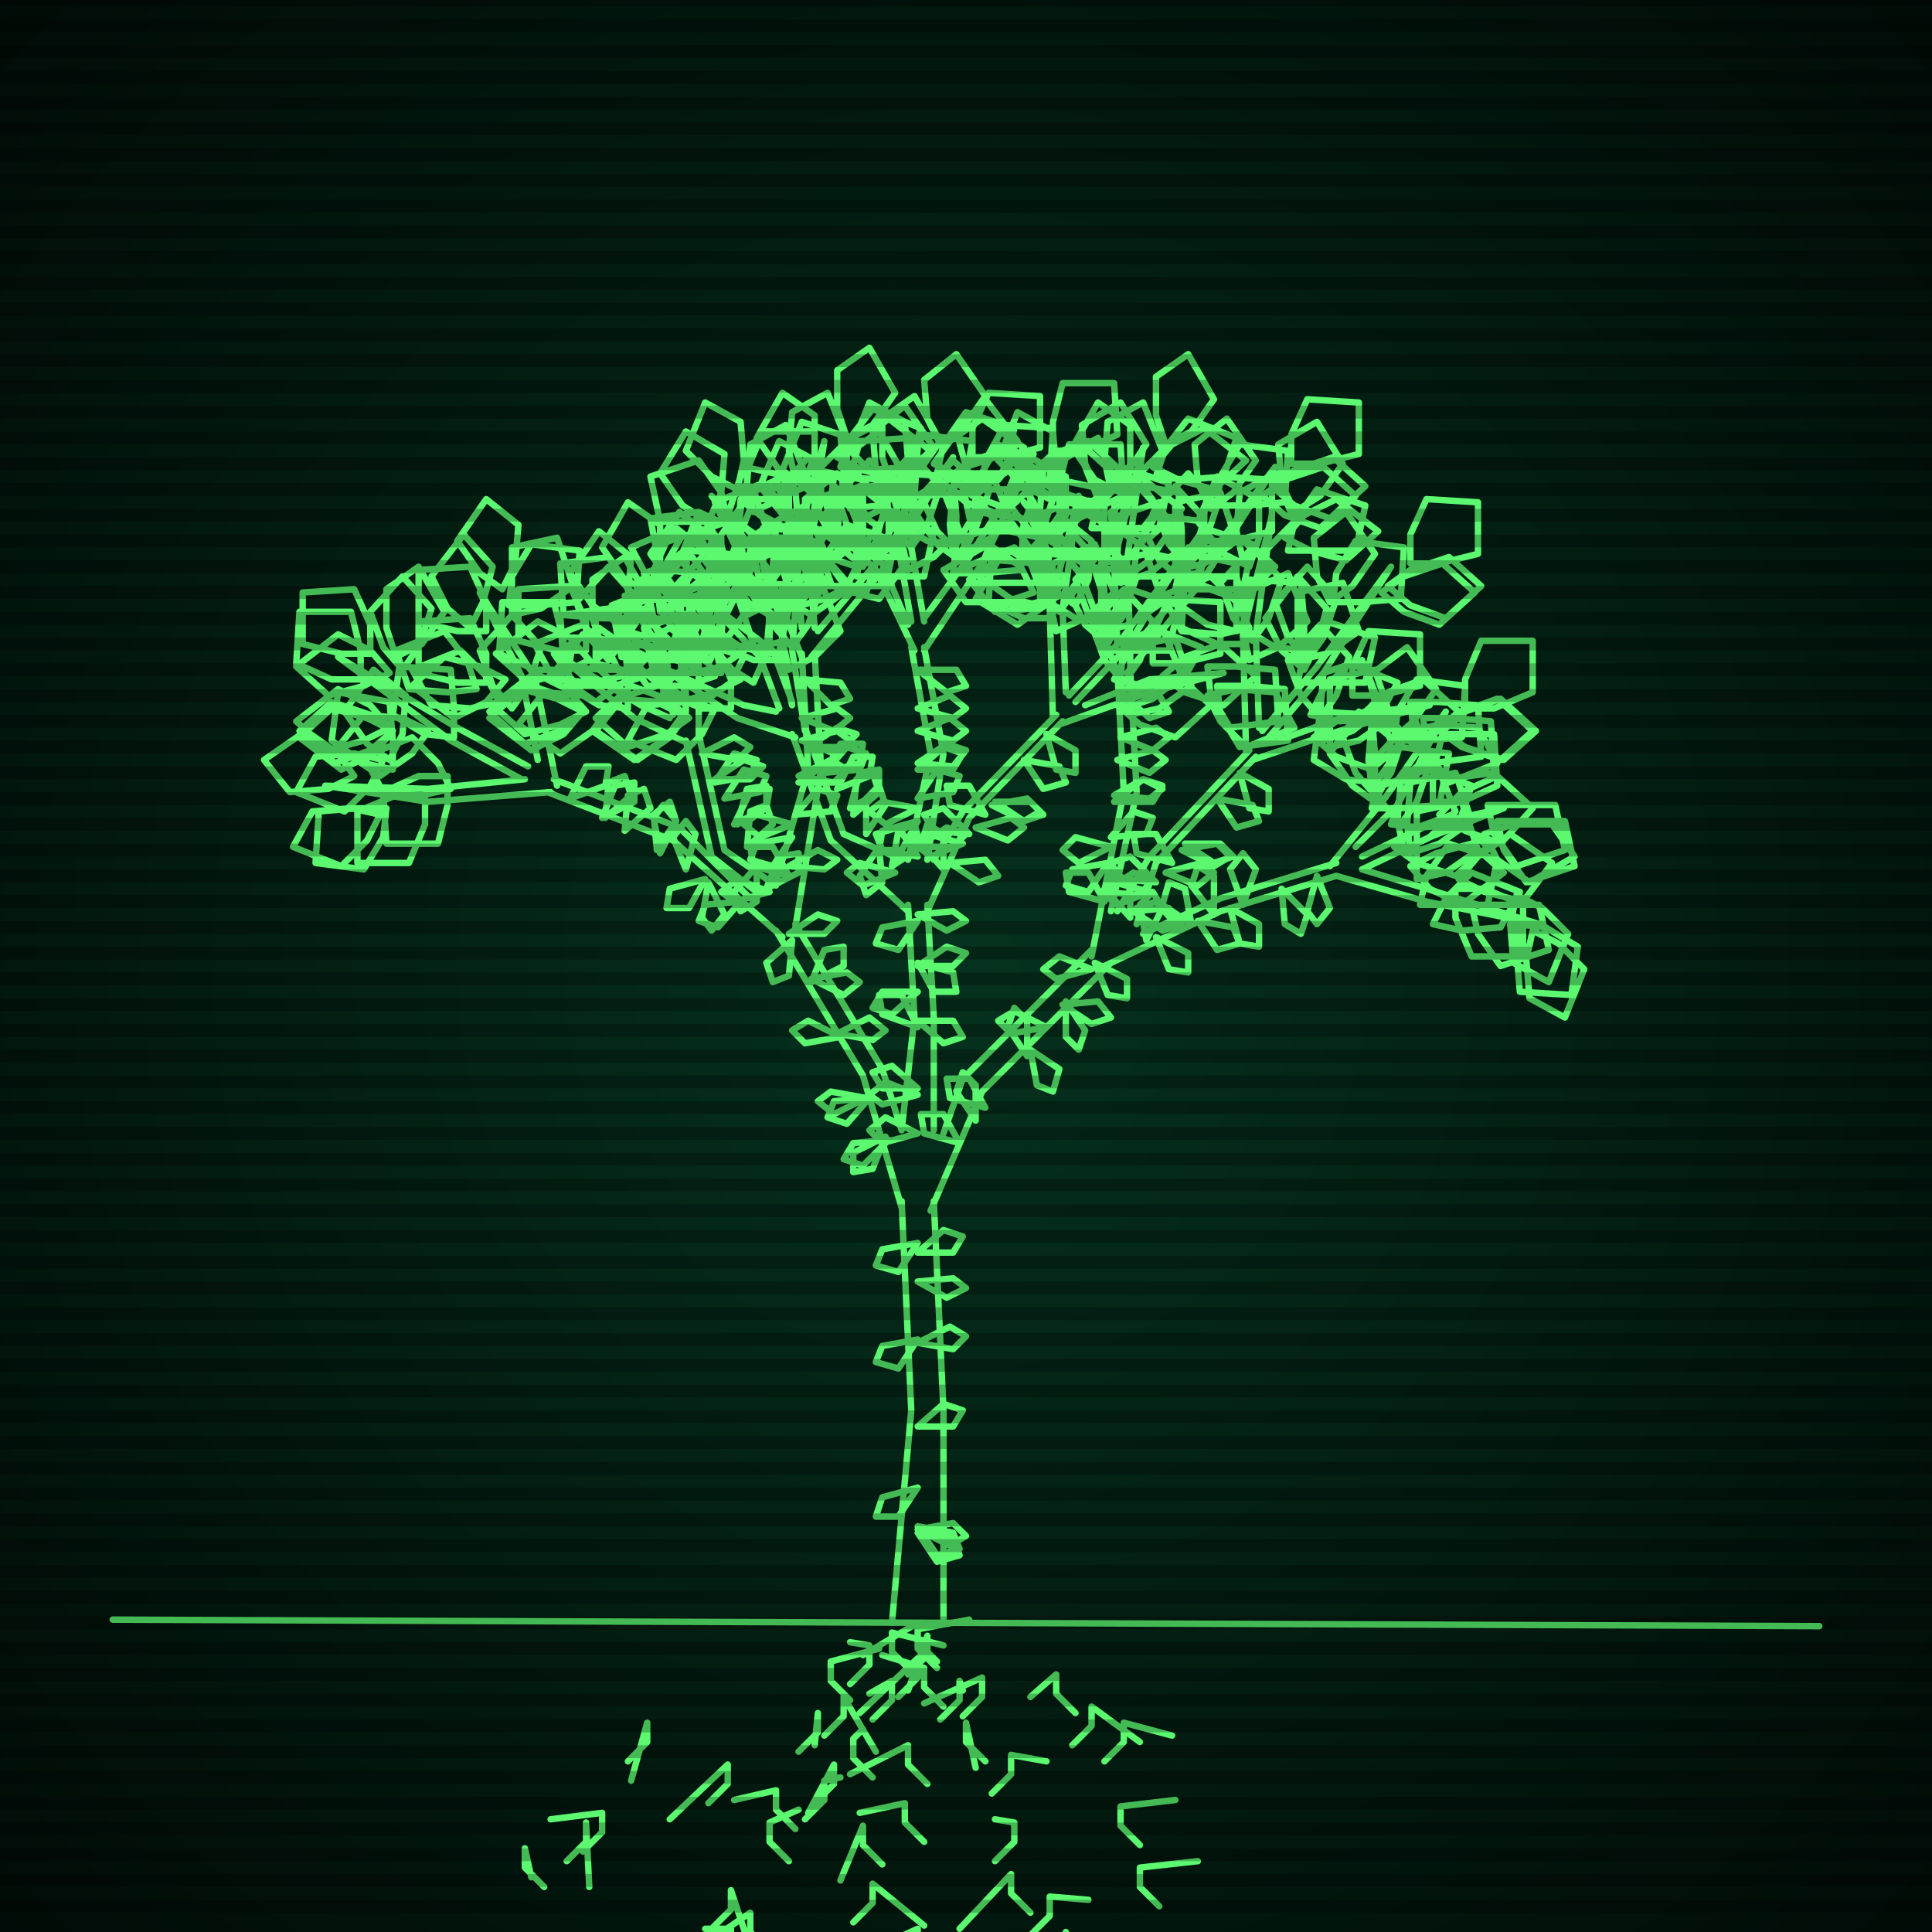
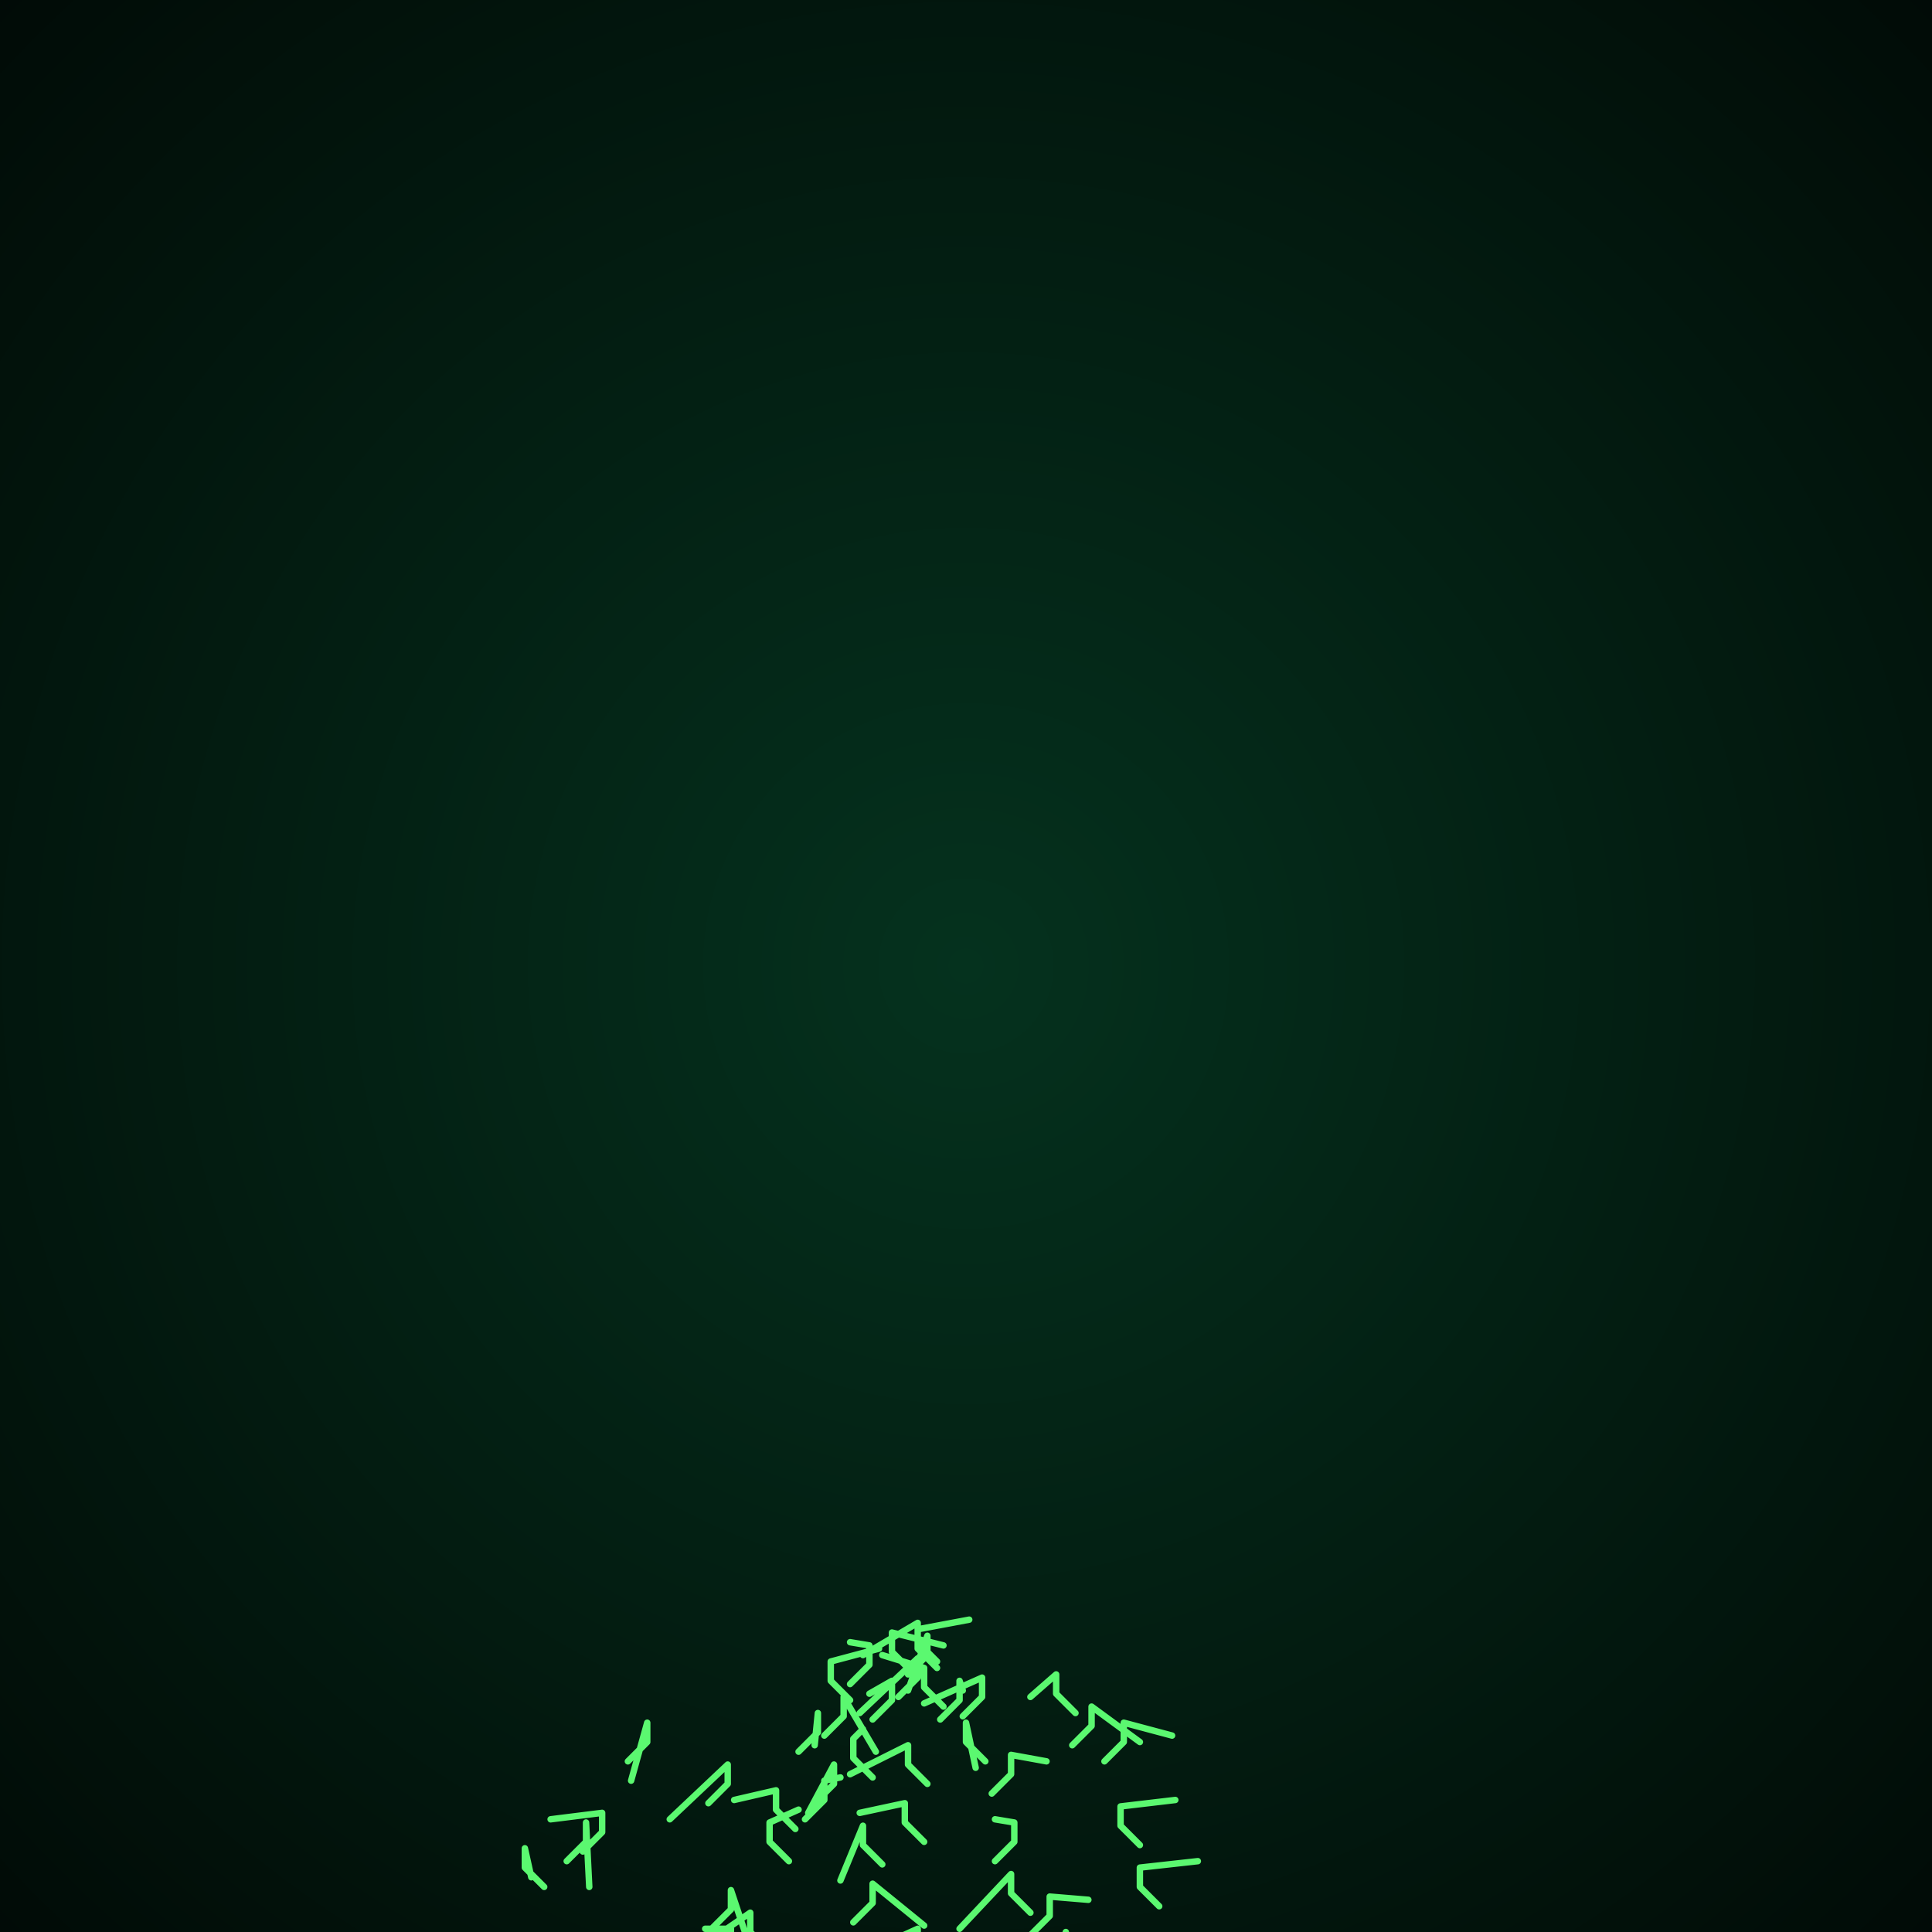
<svg xmlns="http://www.w3.org/2000/svg" width="600" height="600">
  <style>
                @keyframes glow {0 % {opacity: 0.6;}
                3% {opacity: 0.9;} 30% {opacity: 0.6} 70% {opacity: 0.9}}
    
                .flicker {
                animation: glow 3s linear infinite alternate;
                animation-duration: 1.8s;
                animation-delay: 2.1s;
            }
    
    
            </style>
  <defs>
    <radialGradient id="screenGradient" r="100%">
      <stop offset="0%" stop-color="#05321e" />
      <stop offset="90%" stop-color="black" />
    </radialGradient>
  </defs>
-   <rect fill="black" width="600" height="600" />
  <rect className="flicker" fill="url(#screenGradient)" width="600" height="600" />
-   <path id="ground-path" className="flicker" style="fill: none;stroke: #5bf870;stroke-width:2px;stroke-linecap:round;stroke-linejoin:round;stroke-miterlimit:4;stroke-dasharray:none" d="M 35 503 L 565 505 " />
-   <path id="branch-path" className="flicker" style="fill: none;stroke: #5bf870;stroke-width:2px;stroke-linecap:round;stroke-linejoin:round;stroke-miterlimit:4;stroke-dasharray:none" d="M 277 504 L 283 438 L 280 373 M 290 373 L 293 438 L 293 504 M 280 375 L 268 334 L 241 289 M 247 287 L 274 332 L 280 351 M 243 291 L 209 261 L 170 246 M 172 242 L 211 257 L 233 279 M 171 246 L 133 249 L 101 244 L 133 245 L 163 242 M 162 242 L 140 230 L 105 204 L 142 226 L 164 238 M 167 236 L 162 210 L 149 184 L 166 210 L 173 244 M 235 277 L 221 266 L 213 230 M 217 228 L 225 264 L 241 275 M 214 231 L 197 223 L 174 204 L 199 219 L 208 223 M 209 222 L 207 204 L 194 185 L 211 202 L 213 220 M 213 221 L 213 203 L 224 177 L 217 203 L 217 229 M 241 274 L 251 239 L 249 203 M 253 203 L 255 239 L 247 288 M 249 204 L 238 176 L 221 154 L 242 174 L 249 194 M 249 195 L 247 170 L 256 137 L 251 170 L 253 195 M 254 196 L 272 175 L 296 142 L 274 177 L 252 204 M 280 351 L 284 316 L 282 281 M 288 281 L 290 316 L 290 351 M 282 283 L 258 261 L 246 228 M 250 226 L 262 259 L 280 267 M 247 229 L 229 223 L 205 207 L 231 219 L 241 221 M 242 220 L 236 204 L 220 187 L 240 202 L 246 218 M 246 219 L 242 202 L 248 176 L 246 202 L 250 227 M 282 267 L 289 234 L 283 201 M 287 201 L 293 234 L 288 267 M 284 202 L 272 177 L 253 158 L 274 175 L 282 194 M 283 193 L 279 170 L 285 139 L 283 170 L 287 193 M 287 192 L 301 173 L 321 141 L 305 175 L 287 202 M 290 267 L 299 252 L 328 222 M 330 224 L 301 254 L 288 283 M 327 223 L 326 189 L 335 154 L 330 189 L 331 215 M 332 216 L 348 199 L 369 170 L 350 201 L 334 218 M 337 219 L 357 211 L 380 209 L 357 215 L 329 225 M 293 352 L 299 335 L 339 295 M 345 299 L 305 339 L 289 376 M 339 297 L 349 246 L 347 208 M 351 208 L 353 246 L 345 283 M 347 209 L 336 179 L 318 156 L 340 177 L 347 199 M 347 200 L 346 174 L 355 139 L 350 174 L 351 200 M 352 201 L 371 179 L 396 145 L 373 181 L 350 209 M 347 283 L 357 266 L 388 233 M 390 235 L 359 268 L 353 287 M 387 234 L 386 197 L 395 160 L 390 197 L 391 226 M 392 227 L 409 207 L 432 176 L 411 209 L 394 229 M 397 230 L 419 222 L 444 219 L 419 226 L 389 236 M 355 290 L 379 279 L 415 268 M 415 272 L 379 283 L 343 300 M 413 269 L 430 248 L 449 221 L 434 250 L 421 263 M 423 266 L 444 256 L 467 251 L 444 260 L 423 270 M 423 270 L 443 276 L 478 287 L 443 280 L 415 272 " />
-   <path id="leaf-path" className="flicker" style="fill: none;stroke: #5bf870;stroke-width:2px;stroke-linecap:round;stroke-linejoin:round;stroke-miterlimit:4;stroke-dasharray:none" d="M 285 398 L 296 397 L 300 400 L 294 403 L 285 398 M 285 416 L 279 425 L 272 423 L 274 418 L 285 416 M 285 474 L 296 476 L 298 481 L 291 483 L 285 474 M 285 386 L 279 395 L 272 393 L 274 388 L 285 386 M 285 475 L 296 473 L 300 477 L 295 480 L 285 475 M 285 417 L 295 412 L 300 415 L 296 419 L 285 417 M 285 443 L 293 436 L 299 438 L 296 443 L 285 443 M 285 462 L 279 471 L 272 471 L 274 465 L 285 462 M 285 476 L 296 478 L 298 483 L 291 485 L 285 476 M 285 389 L 293 382 L 299 384 L 296 389 L 285 389 M 275 353 L 271 363 L 265 364 L 265 358 L 275 353 M 269 341 L 259 346 L 254 342 L 258 339 L 269 341 M 252 304 L 263 302 L 267 305 L 262 309 L 252 304 M 246 292 L 245 303 L 240 305 L 238 299 L 246 292 M 276 354 L 268 362 L 262 360 L 265 355 L 276 354 M 260 321 L 270 316 L 275 320 L 271 323 L 260 321 M 252 305 L 256 295 L 262 294 L 262 300 L 252 305 M 270 341 L 263 349 L 257 347 L 259 342 L 270 341 M 261 322 L 250 324 L 246 320 L 251 317 L 261 322 M 245 290 L 254 284 L 260 286 L 256 290 L 245 290 M 219 273 L 214 282 L 207 282 L 208 276 L 219 273 M 187 254 L 191 244 L 197 243 L 197 249 L 187 254 M 194 258 L 195 247 L 200 245 L 202 251 L 194 258 M 205 265 L 203 254 L 206 250 L 210 255 L 205 265 M 220 274 L 225 284 L 221 289 L 218 285 L 220 274 M 230 280 L 223 288 L 217 286 L 219 281 L 230 280 M 177 248 L 182 238 L 189 238 L 188 244 L 177 248 M 188 254 L 189 243 L 194 241 L 196 247 L 188 254 M 204 264 L 203 253 L 208 249 L 210 255 L 204 264 M 213 270 L 209 260 L 213 255 L 216 259 L 213 270 M 139 241 L 139 250 L 136 262 L 120 262 L 119 246 L 130 241 L 139 241 M 120 251 L 119 260 L 113 270 L 98 268 L 99 252 L 111 251 L 120 251 M 118 253 L 114 261 L 106 269 L 91 263 L 97 252 L 109 251 L 118 253 M 121 236 L 114 231 L 107 221 L 116 208 L 126 216 L 125 228 L 121 236 M 110 241 L 102 245 L 90 246 L 82 236 L 95 227 L 105 234 L 110 241 M 140 245 L 131 247 L 119 246 L 113 235 L 128 229 L 136 237 L 140 245 M 132 247 L 132 256 L 127 268 L 111 268 L 111 252 L 123 247 L 132 247 M 120 251 L 119 260 L 113 270 L 98 268 L 99 252 L 111 251 L 120 251 M 119 236 L 115 244 L 107 252 L 92 246 L 98 235 L 110 234 L 119 236 M 122 239 L 113 237 L 103 230 L 105 215 L 121 218 L 122 230 L 122 239 M 122 227 L 115 233 L 104 237 L 93 227 L 103 218 L 115 222 L 122 227 M 121 226 L 113 230 L 102 233 L 92 224 L 105 214 L 115 219 L 121 226 M 123 204 L 120 195 L 120 183 L 130 176 L 138 190 L 131 200 L 123 204 M 115 203 L 106 203 L 94 200 L 94 184 L 110 183 L 115 194 L 115 203 M 141 229 L 132 228 L 122 222 L 124 207 L 140 208 L 141 220 L 141 229 M 133 227 L 128 234 L 118 241 L 105 232 L 113 222 L 125 223 L 133 227 M 122 227 L 116 234 L 106 239 L 93 229 L 103 220 L 114 223 L 122 227 M 121 209 L 113 213 L 102 216 L 92 207 L 105 197 L 115 202 L 121 209 M 125 208 L 119 201 L 115 190 L 125 179 L 134 189 L 130 201 L 125 208 M 112 211 L 103 211 L 92 206 L 93 190 L 109 190 L 112 202 L 112 211 M 151 212 L 142 212 L 130 209 L 130 193 L 146 192 L 151 203 L 151 212 M 158 188 L 159 179 L 165 169 L 180 171 L 179 187 L 167 188 L 158 188 M 156 183 L 149 178 L 142 168 L 151 155 L 161 163 L 160 175 L 156 183 M 159 220 L 153 213 L 149 202 L 159 191 L 168 201 L 164 213 L 159 220 M 155 218 L 146 220 L 134 219 L 128 208 L 143 202 L 151 210 L 155 218 M 148 214 L 139 215 L 127 214 L 123 202 L 138 196 L 145 205 L 148 214 M 151 196 L 142 196 L 130 193 L 130 177 L 146 176 L 151 187 L 151 196 M 159 191 L 159 182 L 159 170 L 173 167 L 178 182 L 168 189 L 159 191 M 146 195 L 139 189 L 134 179 L 144 166 L 153 176 L 150 187 L 146 195 M 157 211 L 151 218 L 141 223 L 128 213 L 138 204 L 149 207 L 157 211 M 222 242 L 231 236 L 237 238 L 233 242 L 222 242 M 225 248 L 231 239 L 238 241 L 236 246 L 225 248 M 229 256 L 232 245 L 238 244 L 238 251 L 229 256 M 235 269 L 235 280 L 230 283 L 228 277 L 235 269 M 239 277 L 228 280 L 224 277 L 229 273 L 239 277 M 218 234 L 228 229 L 233 232 L 229 236 L 218 234 M 222 243 L 228 234 L 235 236 L 233 241 L 222 243 M 228 256 L 233 246 L 239 245 L 238 251 L 228 256 M 232 263 L 233 252 L 238 250 L 240 256 L 232 263 M 238 276 L 242 266 L 248 265 L 248 271 L 238 276 M 181 221 L 174 227 L 163 231 L 152 221 L 162 212 L 174 216 L 181 221 M 182 221 L 174 225 L 163 228 L 153 219 L 166 209 L 176 214 L 182 221 M 187 201 L 184 192 L 184 180 L 194 173 L 202 187 L 195 197 L 187 201 M 182 202 L 173 202 L 161 199 L 161 183 L 177 182 L 182 193 L 182 202 M 195 220 L 186 219 L 176 213 L 178 198 L 194 199 L 195 211 L 195 220 M 189 220 L 184 227 L 174 234 L 161 225 L 169 215 L 181 216 L 189 220 M 181 221 L 175 228 L 165 233 L 152 223 L 162 214 L 173 217 L 181 221 M 183 205 L 175 209 L 164 212 L 154 203 L 167 193 L 177 198 L 183 205 M 189 205 L 183 198 L 179 187 L 189 176 L 198 186 L 194 198 L 189 205 M 175 208 L 166 208 L 155 203 L 156 187 L 172 187 L 175 199 L 175 208 M 196 208 L 187 208 L 175 207 L 174 191 L 189 189 L 195 199 L 196 208 M 203 186 L 203 177 L 208 166 L 224 167 L 224 183 L 212 186 L 203 186 M 202 184 L 194 180 L 187 170 L 195 156 L 205 163 L 205 175 L 202 184 M 204 212 L 197 206 L 192 196 L 202 183 L 211 193 L 208 204 L 204 212 M 200 210 L 191 213 L 179 213 L 172 203 L 186 195 L 196 202 L 200 210 M 193 210 L 184 212 L 172 211 L 166 200 L 181 194 L 189 202 L 193 210 M 196 192 L 187 192 L 175 191 L 174 175 L 189 173 L 195 183 L 196 192 M 205 190 L 204 181 L 205 169 L 217 165 L 223 180 L 214 187 L 205 190 M 191 193 L 184 188 L 177 178 L 186 165 L 196 173 L 195 185 L 191 193 M 201 204 L 195 211 L 185 218 L 172 209 L 181 197 L 193 200 L 201 204 M 227 180 L 234 174 L 245 170 L 256 180 L 246 189 L 234 185 L 227 180 M 231 176 L 229 167 L 230 155 L 241 149 L 247 164 L 239 172 L 231 176 M 215 209 L 215 200 L 215 188 L 229 185 L 234 200 L 224 207 L 215 209 M 214 206 L 205 204 L 195 197 L 200 182 L 214 185 L 214 197 L 214 206 M 211 205 L 202 202 L 193 195 L 199 180 L 211 184 L 212 196 L 211 205 M 216 187 L 209 182 L 202 172 L 211 159 L 221 167 L 220 179 L 216 187 M 228 183 L 232 175 L 240 167 L 255 173 L 249 184 L 237 185 L 228 183 M 214 187 L 213 178 L 214 166 L 226 162 L 232 177 L 223 184 L 214 187 M 215 200 L 206 201 L 194 200 L 190 188 L 205 182 L 212 191 L 215 200 M 216 202 L 212 194 L 209 183 L 218 173 L 228 186 L 223 196 L 216 202 M 249 230 L 260 227 L 264 230 L 259 234 L 249 230 M 248 243 L 257 237 L 263 239 L 259 243 L 248 243 M 246 260 L 240 269 L 233 267 L 235 262 L 246 260 M 245 272 L 234 269 L 233 263 L 240 263 L 245 272 M 250 211 L 261 212 L 264 217 L 258 219 L 250 211 M 249 223 L 260 220 L 264 223 L 259 227 L 249 223 M 248 241 L 258 236 L 263 239 L 259 243 L 248 241 M 247 253 L 254 245 L 260 247 L 258 252 L 247 253 M 245 269 L 254 264 L 260 267 L 256 270 L 245 269 M 246 256 L 236 260 L 231 256 L 235 253 L 246 256 M 226 178 L 217 178 L 205 177 L 202 161 L 217 159 L 224 169 L 226 178 M 232 155 L 232 146 L 237 134 L 253 134 L 253 150 L 241 155 L 232 155 M 229 152 L 221 148 L 213 140 L 219 125 L 230 131 L 231 143 L 229 152 M 236 184 L 229 179 L 222 169 L 231 156 L 241 164 L 240 176 L 236 184 M 232 182 L 224 186 L 212 187 L 204 177 L 217 168 L 227 175 L 232 182 M 224 180 L 215 183 L 203 183 L 196 170 L 210 164 L 220 172 L 224 180 M 226 162 L 217 162 L 205 162 L 202 148 L 217 143 L 224 153 L 226 162 M 234 159 L 232 150 L 233 138 L 244 132 L 250 147 L 242 155 L 234 159 M 220 162 L 212 157 L 205 147 L 213 134 L 225 141 L 224 153 L 220 162 M 234 176 L 229 183 L 219 190 L 206 181 L 214 171 L 226 172 L 234 176 M 260 142 L 266 135 L 276 130 L 289 140 L 279 149 L 268 146 L 260 142 M 263 136 L 260 127 L 260 115 L 270 108 L 278 122 L 271 132 L 263 136 M 250 177 L 249 168 L 250 156 L 262 152 L 268 167 L 259 174 L 250 177 M 248 173 L 239 172 L 229 166 L 231 151 L 247 152 L 248 164 L 248 173 M 245 169 L 236 167 L 226 160 L 231 145 L 245 148 L 245 160 L 245 169 M 250 150 L 242 146 L 235 136 L 243 122 L 253 129 L 253 141 L 250 150 M 261 145 L 264 136 L 271 127 L 286 133 L 282 145 L 270 146 L 261 145 M 247 149 L 245 140 L 246 128 L 257 122 L 263 137 L 255 145 L 247 149 M 249 168 L 240 170 L 228 169 L 222 156 L 237 150 L 245 159 L 249 168 M 251 171 L 246 164 L 242 152 L 251 142 L 261 153 L 257 164 L 251 171 M 302 142 L 302 133 L 307 122 L 323 123 L 323 139 L 311 142 L 302 142 M 266 179 L 268 170 L 275 160 L 290 165 L 287 179 L 275 179 L 266 179 M 268 176 L 261 170 L 256 160 L 266 147 L 275 157 L 272 168 L 268 176 M 270 173 L 264 166 L 260 154 L 270 143 L 280 154 L 276 166 L 270 173 M 276 154 L 272 146 L 271 134 L 281 126 L 290 139 L 283 149 L 276 154 M 293 150 L 300 145 L 312 141 L 322 150 L 311 160 L 300 156 L 293 150 M 278 154 L 280 145 L 287 135 L 302 137 L 299 153 L 287 154 L 278 154 M 268 170 L 259 168 L 249 161 L 254 146 L 268 149 L 268 161 L 268 170 M 266 173 L 266 164 L 266 152 L 280 149 L 285 164 L 275 171 L 266 173 M 295 148 L 302 143 L 314 139 L 324 148 L 313 158 L 302 154 L 295 148 M 285 338 L 274 338 L 271 333 L 277 331 L 285 338 M 285 299 L 296 302 L 297 308 L 290 308 L 285 299 M 285 286 L 279 295 L 272 293 L 274 288 L 285 286 M 285 352 L 274 355 L 270 351 L 275 347 L 285 352 M 285 317 L 296 317 L 299 322 L 293 324 L 285 317 M 285 300 L 294 294 L 300 296 L 296 300 L 285 300 M 285 340 L 274 343 L 270 340 L 275 336 L 285 340 M 285 319 L 274 315 L 273 309 L 280 309 L 285 319 M 285 284 L 296 283 L 300 286 L 294 289 L 285 284 M 285 308 L 277 315 L 271 313 L 274 308 L 285 308 M 256 240 L 263 232 L 269 234 L 267 239 L 256 240 M 260 245 L 265 235 L 271 235 L 270 241 L 260 245 M 265 253 L 266 242 L 271 240 L 273 246 L 265 253 M 273 263 L 274 274 L 269 278 L 267 272 L 273 263 M 278 271 L 268 275 L 263 271 L 267 268 L 278 271 M 251 232 L 260 226 L 266 228 L 262 232 L 251 232 M 256 240 L 261 231 L 268 231 L 267 237 L 256 240 M 264 251 L 267 240 L 273 239 L 273 246 L 264 251 M 269 259 L 269 248 L 273 244 L 275 250 L 269 259 M 277 269 L 279 258 L 284 256 L 286 263 L 277 269 M 213 222 L 208 229 L 198 236 L 185 227 L 193 217 L 205 218 L 213 222 M 214 223 L 207 228 L 195 232 L 185 223 L 196 213 L 207 217 L 214 223 M 219 203 L 215 195 L 214 183 L 224 175 L 233 188 L 226 198 L 219 203 M 214 205 L 205 205 L 193 204 L 190 188 L 205 186 L 212 196 L 214 205 M 227 220 L 218 220 L 206 215 L 206 199 L 222 199 L 227 211 L 227 220 M 222 220 L 218 228 L 210 236 L 195 230 L 201 219 L 213 218 L 222 220 M 212 222 L 207 229 L 197 236 L 184 227 L 192 217 L 204 218 L 212 222 M 214 206 L 207 212 L 195 216 L 184 206 L 195 196 L 207 200 L 214 206 M 220 206 L 213 201 L 206 191 L 215 178 L 225 186 L 224 198 L 220 206 M 206 209 L 197 209 L 185 206 L 185 190 L 201 189 L 206 200 L 206 209 M 224 209 L 215 209 L 203 209 L 200 195 L 215 190 L 222 200 L 224 209 M 231 188 L 231 179 L 234 167 L 250 167 L 251 183 L 240 188 L 231 188 M 229 186 L 220 182 L 211 174 L 217 159 L 230 165 L 231 177 L 229 186 M 234 212 L 226 207 L 219 197 L 227 184 L 239 191 L 238 203 L 234 212 M 230 211 L 222 215 L 211 218 L 201 209 L 214 199 L 224 204 L 230 211 M 222 210 L 213 213 L 201 213 L 194 203 L 208 195 L 218 202 L 222 210 M 225 192 L 216 193 L 203 192 L 200 178 L 215 173 L 222 183 L 225 192 M 232 191 L 229 182 L 229 170 L 239 163 L 247 177 L 240 187 L 232 191 M 219 194 L 211 190 L 204 180 L 212 166 L 222 173 L 222 185 L 219 194 M 231 204 L 227 212 L 217 219 L 203 211 L 210 201 L 222 201 L 231 204 M 253 179 L 259 172 L 269 165 L 282 174 L 273 186 L 261 183 L 253 179 M 255 175 L 251 167 L 250 155 L 260 147 L 269 160 L 262 170 L 255 175 M 245 208 L 243 199 L 244 187 L 255 181 L 261 196 L 253 204 L 245 208 M 243 205 L 234 205 L 223 200 L 224 184 L 240 184 L 243 196 L 243 205 M 239 203 L 230 201 L 220 194 L 222 179 L 238 182 L 239 194 L 239 203 M 243 185 L 235 181 L 227 173 L 233 158 L 244 164 L 245 176 L 243 185 M 254 182 L 256 173 L 263 163 L 278 168 L 275 182 L 263 182 L 254 182 M 240 185 L 237 176 L 237 164 L 250 157 L 256 171 L 248 181 L 240 185 M 244 199 L 235 201 L 223 200 L 217 189 L 232 183 L 240 191 L 244 199 M 246 201 L 240 194 L 236 183 L 246 172 L 255 182 L 251 194 L 246 201 M 285 227 L 295 223 L 300 227 L 296 230 L 285 227 M 285 239 L 293 232 L 299 234 L 296 239 L 285 239 M 285 255 L 280 264 L 273 264 L 274 258 L 285 255 M 285 266 L 274 264 L 272 259 L 279 257 L 285 266 M 285 208 L 297 208 L 300 213 L 294 215 L 285 208 M 285 220 L 295 216 L 300 220 L 296 223 L 285 220 M 285 237 L 294 231 L 300 233 L 296 238 L 285 237 M 285 248 L 291 239 L 298 241 L 296 246 L 285 248 M 285 263 L 294 257 L 300 259 L 296 263 L 285 263 M 285 251 L 275 256 L 270 252 L 274 249 L 285 251 M 258 181 L 249 182 L 236 181 L 233 167 L 248 162 L 255 172 L 258 181 M 264 158 L 264 148 L 267 137 L 283 136 L 284 151 L 273 157 L 264 158 M 261 156 L 252 153 L 243 146 L 249 131 L 261 135 L 262 147 L 261 156 M 269 184 L 261 180 L 254 170 L 262 156 L 272 163 L 272 175 L 269 184 M 264 182 L 256 186 L 245 189 L 235 180 L 248 170 L 258 175 L 264 182 M 256 182 L 247 186 L 235 187 L 228 175 L 241 167 L 251 174 L 256 182 M 259 164 L 250 165 L 238 164 L 234 152 L 249 146 L 256 155 L 259 164 M 266 162 L 263 153 L 263 141 L 273 134 L 281 148 L 274 158 L 266 162 M 252 165 L 244 161 L 236 151 L 242 137 L 255 144 L 255 156 L 252 165 M 266 176 L 262 184 L 252 191 L 238 183 L 245 173 L 257 173 L 266 176 M 290 144 L 295 137 L 305 130 L 318 139 L 310 149 L 298 148 L 290 144 M 292 138 L 288 130 L 287 118 L 297 110 L 306 123 L 299 133 L 292 138 M 282 177 L 280 168 L 281 156 L 292 150 L 298 165 L 290 173 L 282 177 M 280 173 L 271 173 L 260 168 L 261 152 L 277 152 L 280 164 L 280 173 M 276 170 L 267 169 L 257 163 L 259 148 L 275 149 L 276 161 L 276 170 M 280 152 L 272 148 L 264 140 L 270 125 L 281 131 L 282 143 L 280 152 M 291 147 L 293 138 L 300 128 L 315 133 L 312 147 L 300 147 L 291 147 M 277 151 L 274 142 L 274 130 L 284 123 L 292 137 L 285 147 L 277 151 M 281 167 L 272 170 L 260 170 L 253 157 L 267 151 L 277 159 L 281 167 M 283 170 L 277 163 L 273 152 L 283 141 L 292 151 L 288 163 L 283 170 M 327 140 L 327 131 L 330 119 L 346 119 L 347 135 L 336 140 L 327 140 M 296 178 L 297 169 L 303 159 L 318 161 L 317 177 L 305 178 L 296 178 M 298 174 L 291 169 L 284 159 L 293 146 L 303 154 L 302 166 L 298 174 M 298 172 L 291 165 L 286 154 L 296 143 L 307 153 L 303 164 L 298 172 M 304 153 L 300 145 L 297 134 L 306 124 L 316 137 L 311 147 L 304 153 M 319 149 L 326 143 L 337 139 L 348 149 L 338 158 L 326 154 L 319 149 M 305 152 L 306 143 L 312 132 L 327 133 L 326 149 L 315 152 L 305 152 M 297 169 L 288 168 L 278 162 L 280 147 L 296 148 L 297 160 L 297 169 M 296 172 L 295 163 L 296 151 L 308 147 L 314 162 L 305 169 L 296 172 M 320 147 L 327 141 L 338 137 L 349 147 L 339 156 L 327 152 L 320 147 M 308 250 L 319 248 L 323 252 L 318 255 L 308 250 M 299 262 L 289 266 L 284 262 L 288 259 L 299 262 M 293 270 L 286 262 L 288 256 L 293 259 L 293 270 M 325 228 L 334 233 L 334 240 L 328 239 L 325 228 M 318 236 L 329 238 L 331 243 L 324 245 L 318 236 M 309 249 L 320 249 L 324 253 L 318 255 L 309 249 M 303 257 L 314 254 L 318 257 L 313 261 L 303 257 M 295 268 L 306 267 L 310 272 L 304 274 L 295 268 M 301 259 L 290 258 L 287 253 L 293 251 L 301 259 M 306 253 L 295 250 L 294 244 L 301 244 L 306 253 M 338 160 L 344 153 L 354 148 L 367 158 L 357 167 L 346 164 L 338 160 M 341 153 L 337 144 L 336 132 L 348 125 L 356 138 L 349 148 L 341 153 M 328 196 L 326 187 L 327 175 L 340 169 L 346 184 L 337 192 L 328 196 M 327 192 L 318 192 L 307 187 L 308 171 L 324 171 L 327 183 L 327 192 M 323 188 L 314 186 L 304 179 L 309 164 L 323 167 L 323 179 L 323 188 M 328 169 L 320 165 L 312 155 L 318 141 L 331 148 L 331 160 L 328 169 M 339 164 L 341 155 L 348 145 L 363 150 L 360 164 L 348 164 L 339 164 M 325 167 L 323 158 L 324 146 L 335 140 L 341 155 L 333 163 L 325 167 M 327 186 L 318 188 L 306 187 L 300 176 L 315 170 L 323 178 L 327 186 M 329 190 L 323 183 L 319 172 L 329 161 L 338 171 L 334 183 L 329 190 M 374 168 L 374 159 L 379 148 L 395 149 L 395 165 L 383 168 L 374 168 M 342 202 L 344 193 L 351 183 L 366 188 L 363 202 L 351 202 L 342 202 M 344 200 L 337 194 L 332 184 L 342 171 L 351 181 L 348 192 L 344 200 M 344 198 L 338 191 L 334 180 L 344 169 L 353 179 L 349 191 L 344 198 M 350 179 L 346 171 L 345 159 L 355 151 L 364 164 L 357 174 L 350 179 M 366 176 L 373 171 L 385 167 L 395 176 L 384 186 L 373 182 L 366 176 M 352 179 L 353 170 L 359 160 L 374 162 L 373 178 L 361 179 L 352 179 M 343 193 L 334 192 L 324 186 L 326 171 L 342 172 L 343 184 L 343 193 M 342 196 L 342 187 L 342 175 L 356 172 L 361 187 L 351 194 L 342 196 M 367 176 L 374 171 L 386 167 L 396 176 L 385 186 L 374 182 L 367 176 M 347 219 L 354 214 L 366 210 L 376 219 L 365 229 L 354 225 L 347 219 M 349 220 L 348 211 L 349 199 L 361 195 L 367 210 L 358 217 L 349 220 M 351 222 L 351 213 L 351 201 L 365 198 L 370 213 L 360 220 L 351 222 M 358 206 L 358 197 L 363 186 L 379 187 L 379 203 L 367 206 L 358 206 M 375 207 L 384 207 L 396 208 L 397 224 L 382 226 L 376 216 L 375 207 M 361 210 L 368 204 L 379 200 L 390 210 L 380 219 L 368 215 L 361 210 M 349 212 L 343 205 L 339 194 L 349 183 L 358 193 L 354 205 L 349 212 M 346 211 L 350 203 L 358 195 L 373 201 L 367 212 L 355 213 L 346 211 M 378 213 L 387 213 L 399 214 L 400 230 L 385 232 L 379 222 L 378 213 M 375 216 L 384 214 L 396 215 L 402 226 L 387 232 L 379 224 L 375 216 M 331 311 L 337 320 L 335 326 L 331 322 L 331 311 M 339 301 L 328 304 L 324 301 L 329 297 L 339 301 M 298 355 L 287 352 L 286 346 L 293 346 L 298 355 M 320 326 L 329 332 L 327 339 L 322 337 L 320 326 M 330 312 L 341 311 L 345 316 L 339 318 L 330 312 M 306 344 L 295 341 L 294 335 L 301 335 L 306 344 M 319 328 L 313 319 L 315 313 L 319 317 L 319 328 M 340 299 L 350 304 L 350 310 L 344 309 L 340 299 M 325 319 L 314 321 L 310 317 L 315 314 L 325 319 M 303 348 L 297 339 L 299 333 L 303 337 L 303 348 M 347 236 L 358 233 L 362 236 L 357 240 L 347 236 M 346 249 L 355 242 L 361 244 L 358 249 L 346 249 M 344 268 L 338 277 L 331 275 L 333 270 L 344 268 M 343 280 L 332 277 L 331 271 L 338 271 L 343 280 M 349 216 L 360 216 L 363 221 L 357 223 L 349 216 M 348 229 L 359 226 L 363 229 L 358 233 L 348 229 M 346 247 L 355 242 L 361 245 L 357 248 L 346 247 M 345 260 L 352 252 L 358 254 L 356 259 L 345 260 M 343 277 L 352 271 L 358 273 L 354 278 L 343 277 M 345 263 L 335 268 L 330 264 L 334 260 L 345 263 M 323 181 L 314 181 L 302 181 L 299 167 L 314 162 L 321 172 L 323 181 M 329 159 L 329 150 L 332 138 L 348 138 L 349 154 L 338 159 L 329 159 M 326 155 L 318 151 L 310 143 L 316 128 L 327 134 L 328 146 L 326 155 M 334 188 L 327 183 L 320 173 L 329 160 L 339 168 L 338 180 L 334 188 M 329 185 L 321 189 L 309 190 L 301 180 L 314 171 L 324 178 L 329 185 M 321 184 L 312 187 L 300 187 L 293 177 L 307 169 L 317 176 L 321 184 M 323 165 L 314 165 L 302 165 L 299 151 L 314 146 L 321 156 L 323 165 M 331 163 L 329 154 L 330 142 L 341 136 L 347 151 L 339 159 L 331 163 M 317 166 L 309 162 L 302 152 L 310 138 L 320 145 L 320 157 L 317 166 M 331 179 L 326 187 L 316 194 L 303 186 L 310 174 L 322 175 L 331 179 M 358 145 L 364 138 L 374 133 L 387 143 L 377 152 L 366 149 L 358 145 M 362 138 L 359 129 L 359 117 L 369 110 L 377 124 L 370 134 L 362 138 M 348 181 L 347 172 L 348 160 L 360 156 L 366 171 L 357 178 L 348 181 M 347 177 L 338 176 L 328 170 L 330 155 L 346 156 L 347 168 L 347 177 M 343 173 L 334 171 L 324 164 L 329 149 L 343 152 L 343 164 L 343 173 M 348 153 L 340 149 L 333 139 L 341 125 L 351 132 L 351 144 L 348 153 M 359 148 L 362 139 L 369 130 L 384 136 L 380 148 L 368 149 L 359 148 M 345 152 L 343 143 L 344 131 L 355 125 L 361 140 L 353 148 L 345 152 M 347 171 L 338 173 L 326 172 L 320 161 L 335 155 L 343 163 L 347 171 M 349 175 L 344 168 L 340 156 L 349 146 L 359 157 L 355 168 L 349 175 M 401 144 L 401 135 L 406 124 L 422 125 L 422 141 L 410 144 L 401 144 M 365 183 L 367 174 L 374 164 L 389 169 L 386 183 L 374 183 L 365 183 M 367 180 L 360 174 L 355 164 L 365 151 L 374 161 L 371 172 L 367 180 M 369 176 L 363 169 L 359 158 L 369 147 L 378 157 L 374 169 L 369 176 M 376 158 L 372 150 L 371 138 L 381 130 L 390 143 L 383 153 L 376 158 M 392 154 L 399 149 L 411 145 L 421 154 L 410 164 L 399 160 L 392 154 M 378 157 L 379 148 L 385 138 L 400 140 L 399 156 L 387 157 L 378 157 M 367 174 L 358 172 L 348 165 L 350 150 L 366 153 L 367 165 L 367 174 M 365 177 L 365 168 L 365 156 L 379 153 L 384 168 L 374 175 L 365 177 M 395 151 L 402 146 L 414 142 L 424 151 L 413 161 L 402 157 L 395 151 M 367 264 L 378 262 L 382 266 L 377 269 L 367 264 M 357 277 L 347 281 L 342 277 L 346 274 L 357 277 M 351 285 L 344 277 L 346 271 L 351 274 L 351 285 M 385 240 L 394 245 L 394 252 L 388 251 L 385 240 M 378 248 L 389 250 L 391 255 L 384 257 L 378 248 M 368 262 L 379 262 L 383 266 L 377 268 L 368 262 M 362 271 L 373 268 L 377 271 L 372 275 L 362 271 M 352 283 L 363 282 L 367 287 L 361 289 L 352 283 M 359 274 L 348 273 L 345 268 L 351 266 L 359 274 M 364 268 L 353 265 L 352 259 L 359 259 L 364 268 M 399 167 L 405 160 L 415 155 L 428 165 L 418 174 L 407 171 L 399 167 M 402 159 L 398 150 L 397 138 L 409 131 L 417 144 L 410 154 L 402 159 M 388 205 L 386 196 L 387 184 L 400 178 L 406 193 L 397 201 L 388 205 M 387 200 L 378 200 L 367 195 L 368 179 L 384 179 L 387 191 L 387 200 M 384 196 L 375 194 L 365 187 L 370 172 L 384 175 L 384 187 L 384 196 M 388 176 L 380 172 L 372 162 L 378 148 L 391 155 L 391 167 L 388 176 M 400 171 L 402 162 L 409 152 L 424 157 L 421 171 L 409 171 L 400 171 M 386 174 L 384 165 L 385 153 L 396 147 L 402 162 L 394 170 L 386 174 M 388 195 L 379 197 L 367 196 L 361 185 L 376 179 L 384 187 L 388 195 M 389 199 L 383 192 L 379 181 L 389 170 L 398 180 L 394 192 L 389 199 M 438 175 L 438 166 L 443 155 L 459 156 L 459 172 L 447 175 L 438 175 M 403 212 L 405 203 L 412 193 L 427 198 L 424 212 L 412 212 L 403 212 M 405 208 L 398 202 L 393 192 L 403 179 L 412 189 L 409 200 L 405 208 M 406 205 L 400 198 L 396 187 L 406 176 L 415 186 L 411 198 L 406 205 M 413 187 L 409 179 L 408 167 L 418 159 L 427 172 L 420 182 L 413 187 M 429 184 L 436 179 L 448 175 L 458 184 L 447 194 L 436 190 L 429 184 M 414 187 L 415 178 L 421 168 L 436 170 L 435 186 L 423 187 L 414 187 M 405 202 L 396 201 L 386 195 L 388 180 L 404 181 L 405 193 L 405 202 M 403 205 L 403 196 L 403 184 L 417 181 L 422 196 L 412 203 L 403 205 M 431 182 L 438 177 L 450 173 L 460 182 L 449 192 L 438 188 L 431 182 M 408 229 L 415 224 L 427 220 L 437 229 L 426 239 L 415 235 L 408 229 M 411 230 L 410 221 L 411 209 L 423 205 L 429 220 L 420 227 L 411 230 M 413 232 L 413 223 L 413 211 L 427 208 L 432 223 L 422 230 L 413 232 M 420 216 L 420 207 L 425 196 L 441 197 L 441 213 L 429 216 L 420 216 M 438 218 L 447 218 L 459 219 L 460 235 L 445 237 L 439 227 L 438 218 M 424 221 L 431 215 L 442 211 L 453 221 L 443 230 L 431 226 L 424 221 M 410 223 L 404 216 L 400 205 L 410 194 L 419 204 L 415 216 L 410 223 M 407 222 L 411 214 L 419 206 L 434 212 L 428 223 L 416 224 L 407 222 M 442 223 L 451 223 L 463 224 L 464 240 L 449 242 L 443 232 L 442 223 M 438 227 L 447 225 L 459 226 L 465 237 L 450 243 L 442 235 L 438 227 M 366 288 L 355 287 L 353 282 L 359 280 L 366 288 M 356 292 L 354 281 L 358 277 L 361 282 L 356 292 M 409 272 L 413 282 L 409 287 L 406 283 L 409 272 M 398 276 L 406 284 L 404 290 L 399 287 L 398 276 M 382 282 L 391 287 L 391 294 L 385 293 L 382 282 M 372 286 L 383 288 L 385 293 L 378 295 L 372 286 M 359 291 L 369 296 L 369 302 L 363 301 L 359 291 M 370 287 L 361 281 L 363 274 L 368 276 L 370 287 M 377 284 L 370 275 L 372 269 L 377 272 L 377 284 M 386 281 L 382 270 L 386 265 L 390 270 L 386 281 M 455 220 L 455 211 L 460 199 L 476 199 L 476 215 L 464 220 L 455 220 M 426 251 L 428 242 L 435 232 L 450 234 L 447 250 L 435 251 L 426 251 M 427 249 L 420 244 L 413 234 L 422 221 L 432 229 L 431 241 L 427 249 M 427 247 L 421 240 L 417 229 L 427 218 L 436 228 L 432 240 L 427 247 M 432 230 L 428 222 L 425 210 L 437 201 L 446 214 L 439 224 L 432 230 M 447 227 L 454 221 L 465 217 L 476 227 L 466 236 L 454 232 L 447 227 M 433 230 L 434 221 L 440 211 L 455 213 L 454 229 L 442 230 L 433 230 M 427 243 L 418 242 L 408 236 L 410 221 L 426 222 L 427 234 L 427 243 M 426 245 L 425 236 L 426 224 L 438 220 L 444 235 L 435 242 L 426 245 M 448 227 L 455 221 L 466 217 L 477 227 L 467 236 L 455 232 L 448 227 M 433 263 L 440 257 L 451 253 L 462 263 L 452 272 L 440 268 L 433 263 M 436 264 L 434 255 L 435 243 L 446 237 L 452 252 L 444 260 L 436 264 M 438 265 L 437 256 L 438 243 L 452 240 L 457 255 L 447 262 L 438 265 M 445 249 L 445 240 L 448 228 L 464 228 L 465 244 L 454 249 L 445 249 M 462 250 L 471 250 L 483 250 L 486 264 L 471 269 L 464 259 L 462 250 M 447 253 L 454 246 L 465 241 L 476 251 L 466 262 L 455 258 L 447 253 M 435 256 L 429 249 L 425 238 L 435 227 L 444 237 L 440 249 L 435 256 M 432 256 L 435 247 L 442 238 L 457 244 L 453 256 L 441 257 L 432 256 M 465 255 L 474 255 L 486 255 L 489 269 L 474 274 L 467 264 L 465 255 M 461 259 L 470 256 L 482 256 L 489 266 L 475 274 L 465 267 L 461 259 M 441 281 L 443 272 L 450 262 L 465 267 L 462 281 L 450 281 L 441 281 M 445 287 L 449 279 L 457 271 L 472 277 L 466 288 L 454 289 L 445 287 M 453 273 L 459 266 L 469 259 L 482 268 L 473 280 L 461 277 L 453 273 M 471 278 L 479 282 L 487 290 L 481 305 L 470 299 L 469 287 L 471 278 M 457 281 L 466 281 L 478 281 L 481 295 L 466 300 L 459 290 L 457 281 M 440 273 L 440 264 L 440 252 L 454 249 L 459 264 L 449 271 L 440 273 M 438 269 L 446 265 L 457 262 L 467 271 L 454 281 L 444 276 L 438 269 M 476 289 L 484 293 L 492 301 L 486 316 L 475 310 L 474 298 L 476 289 M 471 287 L 480 288 L 490 294 L 488 309 L 472 308 L 471 296 L 471 287 M 452 276 L 461 276 L 473 281 L 473 297 L 457 297 L 452 285 L 452 276 " />
  <path id="root-path" className="flicker" style="fill: none;stroke: #5bf870;stroke-width:2px;stroke-linecap:round;stroke-linejoin:round;stroke-miterlimit:4;stroke-dasharray:none" d="M 268 514 L 285 504 L 285 510 L 291 516 M 301 503 L 285 506 L 285 512 L 291 518 M 282 525 L 288 508 L 288 514 L 282 520 M 293 511 L 277 507 L 277 513 L 283 519 M 267 532 L 285 515 L 285 521 L 279 527 M 274 514 L 287 518 L 287 524 L 293 530 M 264 510 L 270 511 L 270 517 L 264 523 M 270 526 L 277 522 L 277 528 L 271 534 M 299 525 L 298 522 L 298 528 L 292 534 M 287 529 L 305 521 L 305 527 L 299 533 M 273 512 L 258 516 L 258 522 L 264 528 M 272 544 L 262 527 L 262 533 L 256 539 M 303 549 L 300 535 L 300 541 L 306 547 M 264 551 L 282 542 L 282 548 L 288 554 M 268 537 L 265 540 L 265 546 L 271 552 M 253 542 L 254 532 L 254 538 L 248 544 M 320 527 L 328 520 L 328 526 L 334 532 M 325 547 L 314 545 L 314 551 L 308 557 M 251 563 L 259 548 L 259 554 L 253 560 M 267 563 L 281 560 L 281 566 L 287 572 M 261 552 L 256 553 L 256 559 L 250 565 M 354 541 L 339 530 L 339 536 L 333 542 M 261 584 L 268 567 L 268 573 L 274 579 M 228 559 L 241 556 L 241 562 L 247 568 M 309 565 L 315 566 L 315 572 L 309 578 M 364 539 L 349 535 L 349 541 L 343 547 M 208 565 L 226 548 L 226 554 L 220 560 M 248 562 L 239 566 L 239 572 L 245 578 M 287 598 L 271 585 L 271 591 L 265 597 M 298 599 L 314 582 L 314 588 L 320 594 M 365 559 L 348 561 L 348 567 L 354 573 M 196 553 L 201 535 L 201 541 L 195 547 M 274 604 L 285 599 L 285 605 L 291 611 M 338 590 L 326 589 L 326 595 L 320 601 M 232 602 L 227 587 L 227 593 L 221 599 M 217 605 L 233 594 L 233 600 L 239 606 M 372 578 L 354 580 L 354 586 L 360 592 M 326 618 L 331 600 L 331 606 L 325 612 M 273 621 L 285 617 L 285 623 L 291 629 M 219 599 L 227 599 L 227 605 L 221 611 M 171 565 L 187 563 L 187 569 L 181 575 M 336 617 L 316 619 L 316 625 L 310 631 M 183 586 L 182 566 L 182 572 L 176 578 M 222 628 L 241 620 L 241 626 L 247 632 M 298 630 L 285 635 L 285 641 L 291 647 M 259 646 L 251 630 L 251 636 L 245 642 M 384 614 L 382 601 L 382 607 L 388 613 M 165 583 L 163 574 L 163 580 L 169 586 M 293 656 L 297 647 L 297 653 L 303 659 M 261 647 L 247 642 L 247 648 L 253 654 M 279 669 L 298 653 L 298 659 L 292 665 " />
  <g id="stripes">
-     <path id="stripe-path" style="stroke: rgba(0, 0, 0, 0.25);stroke-width:4px;" d="M 0,0 L 600,0 M 0,8 L 600,8 M 0,16 L 600,16 M 0,24 L 600,24 M 0,32 L 600,32 M 0,40 L 600,40 M 0,48 L 600,48 M 0,56 L 600,56 M 0,64 L 600,64 M 0,72 L 600,72 M 0,80 L 600,80 M 0,88 L 600,88 M 0,96 L 600,96 M 0,104 L 600,104 M 0,112 L 600,112 M 0,120 L 600,120 M 0,128 L 600,128 M 0,136 L 600,136 M 0,144 L 600,144 M 0,152 L 600,152 M 0,160 L 600,160 M 0,168 L 600,168 M 0,176 L 600,176 M 0,184 L 600,184 M 0,192 L 600,192 M 0,200 L 600,200 M 0,208 L 600,208 M 0,216 L 600,216 M 0,224 L 600,224 M 0,232 L 600,232 M 0,240 L 600,240 M 0,248 L 600,248 M 0,256 L 600,256 M 0,264 L 600,264 M 0,272 L 600,272 M 0,280 L 600,280 M 0,288 L 600,288 M 0,296 L 600,296 M 0,304 L 600,304 M 0,312 L 600,312 M 0,320 L 600,320 M 0,328 L 600,328 M 0,336 L 600,336 M 0,344 L 600,344 M 0,352 L 600,352 M 0,360 L 600,360 M 0,368 L 600,368 M 0,376 L 600,376 M 0,384 L 600,384 M 0,392 L 600,392 M 0,400 L 600,400 M 0,408 L 600,408 M 0,416 L 600,416 M 0,424 L 600,424 M 0,432 L 600,432 M 0,440 L 600,440 M 0,448 L 600,448 M 0,456 L 600,456 M 0,464 L 600,464 M 0,472 L 600,472 M 0,480 L 600,480 M 0,488 L 600,488 M 0,496 L 600,496 M 0,504 L 600,504 M 0,512 L 600,512 M 0,520 L 600,520 M 0,528 L 600,528 M 0,536 L 600,536 M 0,544 L 600,544 M 0,552 L 600,552 M 0,560 L 600,560 M 0,568 L 600,568 M 0,576 L 600,576 M 0,584 L 600,584 M 0,592 L 600,592 z" />
-   </g>
+     </g>
</svg>